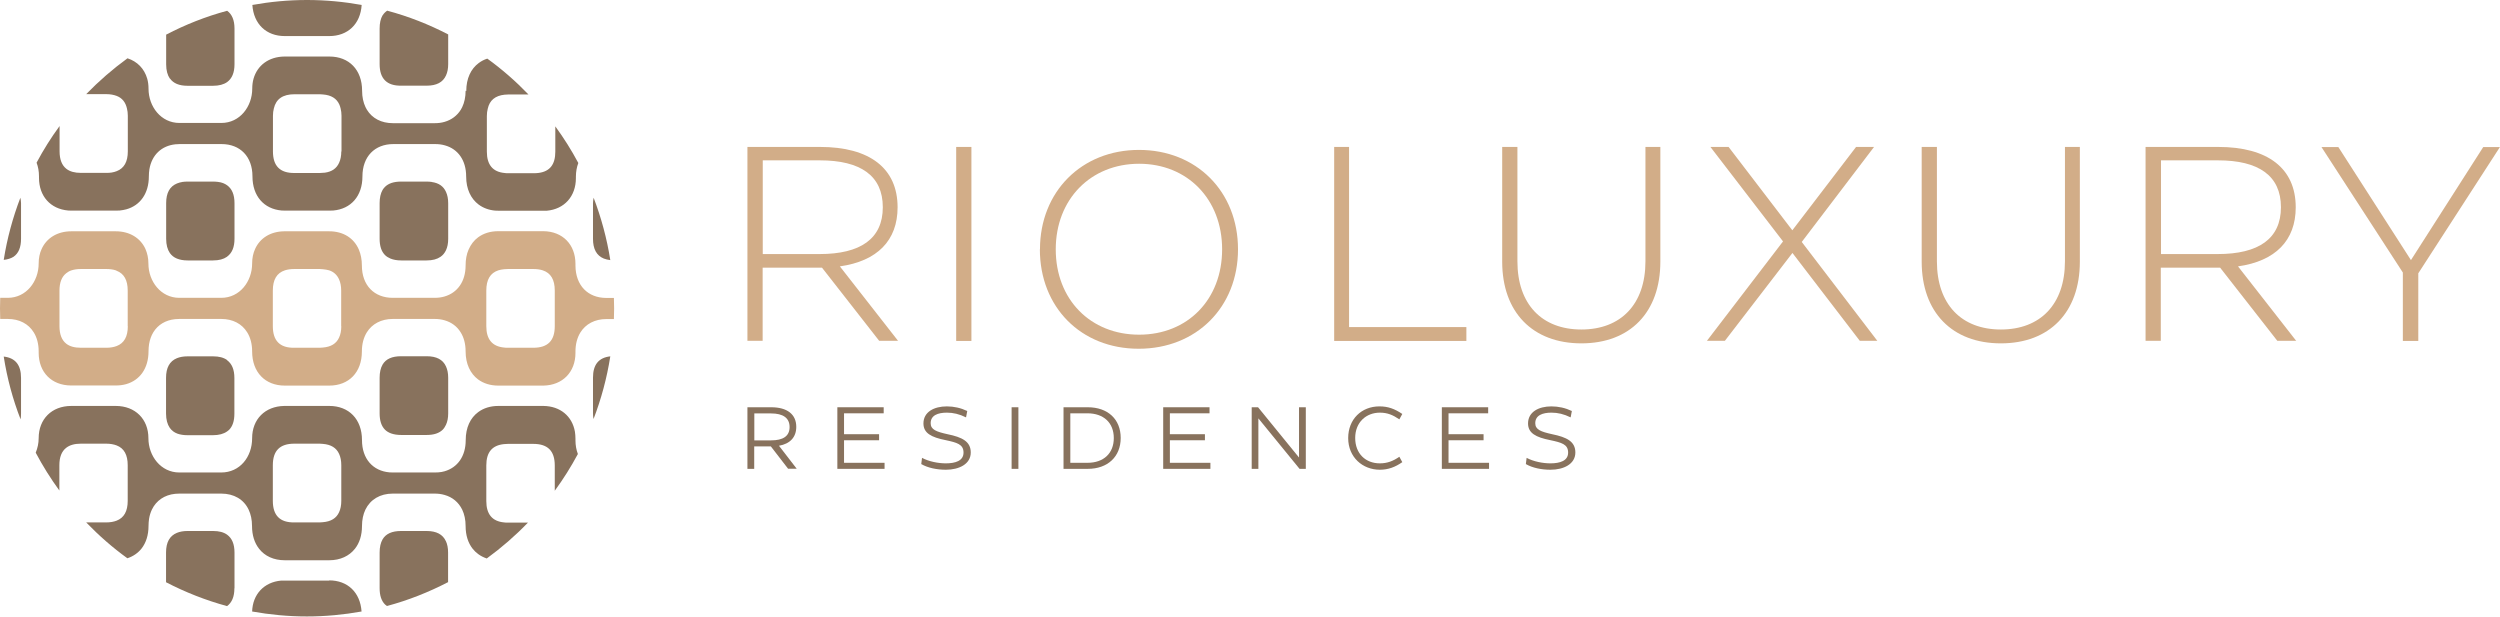
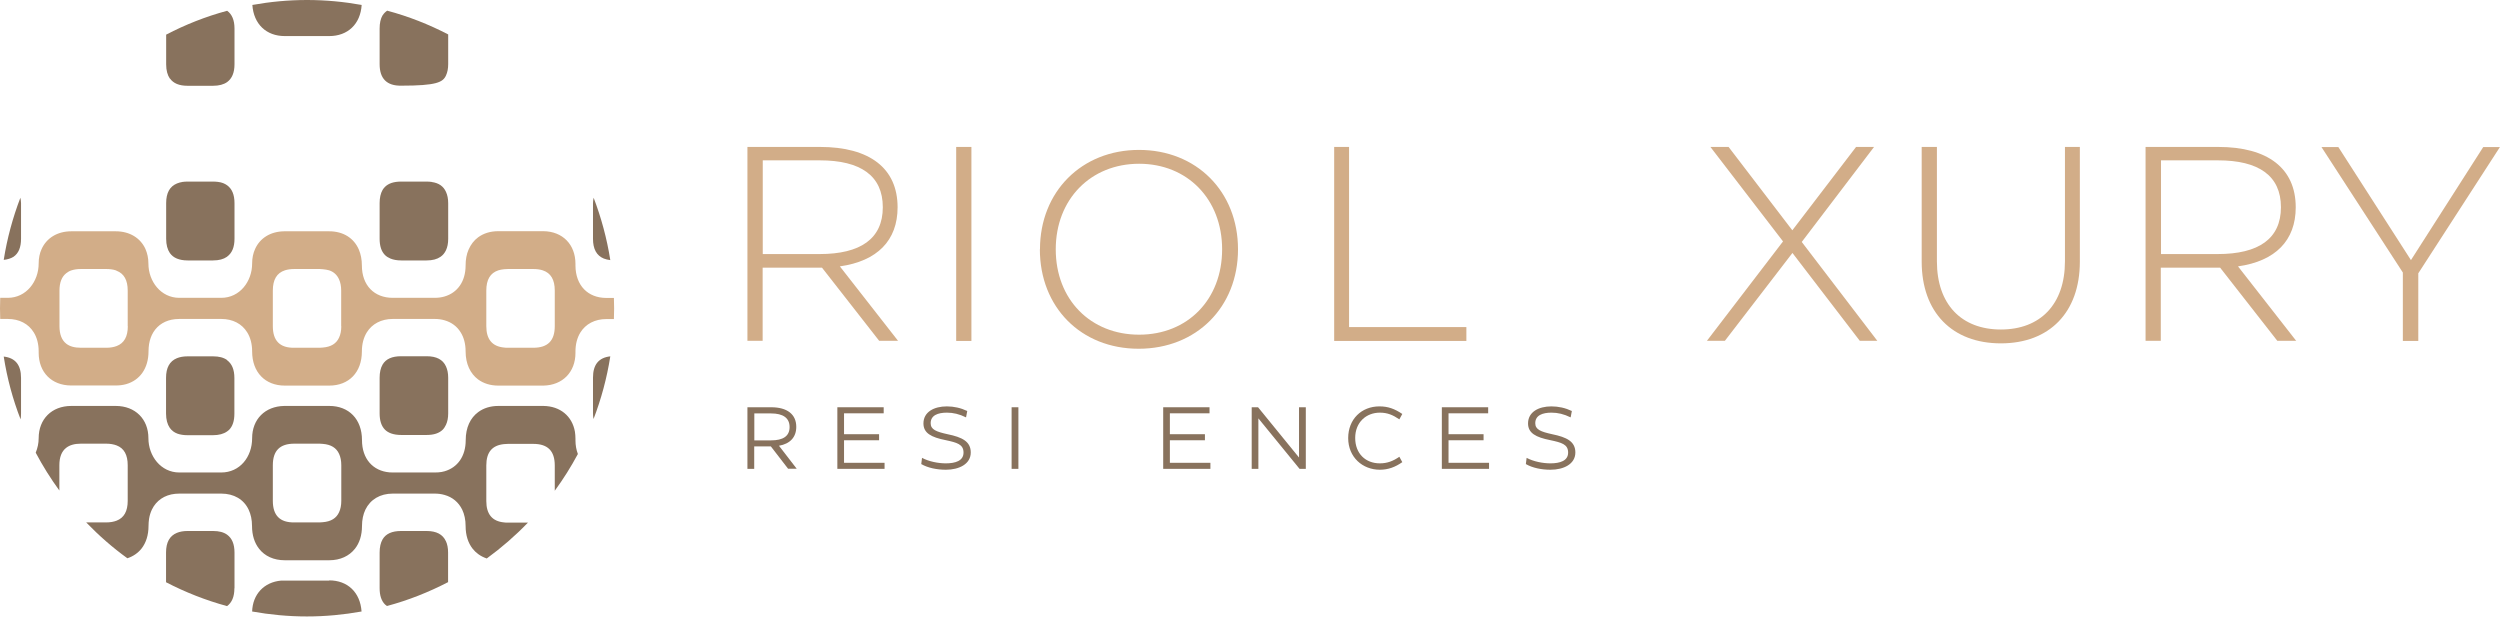
<svg xmlns="http://www.w3.org/2000/svg" width="300" height="74" viewBox="0 0 300 74" fill="none">
  <g clip-path="url(#clip0_2604_144)">
    <path d="M2.524 28.652V24.376C2.524 24.139 2.484 23.941 2.445 23.73C1.538 26.105 0.854 28.6 0.447 31.186C0.907 31.134 1.301 31.015 1.617 30.817C2.221 30.408 2.524 29.695 2.524 28.652Z" fill="#88725D" />
    <path d="M51.785 21.829C51.601 21.803 51.391 21.79 51.181 21.79H48.131C47.908 21.79 47.711 21.803 47.527 21.829C46.764 21.935 46.239 22.252 45.91 22.793C45.674 23.202 45.555 23.73 45.555 24.376V28.652C45.555 29.523 45.766 30.17 46.199 30.606C46.383 30.79 46.607 30.922 46.856 31.028C47.211 31.173 47.632 31.252 48.145 31.252H51.194C51.904 31.252 52.443 31.107 52.863 30.817C53.152 30.619 53.362 30.355 53.52 30.025C53.691 29.655 53.783 29.207 53.783 28.666V24.39C53.783 23.848 53.691 23.4 53.52 23.03C53.218 22.357 52.666 21.961 51.812 21.842L51.785 21.829Z" fill="#88725D" />
    <path d="M27.26 43.21C26.839 42.906 26.287 42.761 25.564 42.761H22.515C22.002 42.761 21.582 42.84 21.227 42.985C20.359 43.342 19.925 44.12 19.925 45.348V49.624C19.925 50.35 20.083 50.917 20.372 51.339C20.596 51.656 20.898 51.894 21.293 52.039C21.634 52.158 22.029 52.224 22.502 52.224H25.551C26.274 52.224 26.839 52.065 27.247 51.775C27.325 51.709 27.417 51.656 27.483 51.59C27.917 51.155 28.127 50.508 28.127 49.637V45.361C28.127 44.345 27.825 43.645 27.247 43.223L27.26 43.21Z" fill="#88725D" />
    <path d="M28.14 70.582V66.306C28.14 65.29 27.838 64.59 27.26 64.168C26.839 63.864 26.287 63.719 25.564 63.719H22.515C22.002 63.719 21.582 63.798 21.227 63.943C20.359 64.3 19.925 65.078 19.925 66.306V69.869C22.239 71.07 24.683 72.034 27.247 72.733C27.825 72.311 28.127 71.611 28.127 70.595L28.14 70.582Z" fill="#88725D" />
    <path d="M53.507 64.946C53.139 64.128 52.377 63.719 51.181 63.719H48.131C47.041 63.719 46.304 64.049 45.91 64.722C45.674 65.131 45.555 65.659 45.555 66.306V70.582C45.555 71.453 45.766 72.1 46.199 72.535C46.265 72.601 46.357 72.667 46.436 72.72C48.999 72.034 51.457 71.057 53.77 69.856V66.293C53.77 65.751 53.678 65.303 53.507 64.933V64.946Z" fill="#88725D" />
-     <path d="M55.873 10.888C55.873 11.64 55.728 12.3 55.465 12.855C55.413 12.96 55.347 13.066 55.295 13.171C54.848 13.884 54.177 14.386 53.349 14.623C52.995 14.729 52.6 14.781 52.18 14.781H47.146C45.766 14.781 44.661 14.201 44.031 13.171C43.965 13.066 43.912 12.96 43.86 12.855C43.597 12.3 43.452 11.64 43.452 10.888C43.452 8.367 41.875 6.784 39.536 6.784H34.199C34.199 6.784 34.147 6.784 34.12 6.784C32.254 6.81 30.887 7.839 30.427 9.436C30.322 9.806 30.269 10.215 30.269 10.637C30.269 12.789 28.784 14.755 26.563 14.755H21.529C19.321 14.755 17.823 12.789 17.823 10.637C17.823 10.215 17.77 9.806 17.665 9.436C17.323 8.249 16.482 7.378 15.299 6.995C13.525 8.288 11.868 9.727 10.344 11.297H12.749C13.236 11.297 13.643 11.377 13.998 11.508C14.655 11.759 15.062 12.261 15.233 13.013C15.299 13.277 15.338 13.567 15.338 13.884V18.16C15.338 19.414 14.892 20.193 14.011 20.536C13.814 20.615 13.617 20.668 13.38 20.707C13.196 20.734 12.986 20.747 12.775 20.747H9.726C8.964 20.747 8.386 20.588 7.965 20.259C7.426 19.836 7.15 19.137 7.15 18.16V15.125C6.125 16.524 5.205 17.989 4.39 19.52C4.574 20.008 4.679 20.549 4.679 21.169V21.341C4.679 23.545 6.059 25.076 8.175 25.261C8.294 25.261 8.399 25.261 8.517 25.274C8.543 25.274 8.57 25.274 8.596 25.274H13.932C14.077 25.274 14.221 25.274 14.366 25.261C14.642 25.234 14.918 25.181 15.168 25.115C16.811 24.654 17.862 23.228 17.862 21.169C17.862 20.866 17.888 20.588 17.928 20.311C18.217 18.596 19.387 17.487 21.056 17.316C21.214 17.302 21.384 17.289 21.555 17.289H26.589C28.811 17.289 30.296 18.78 30.296 21.169C30.296 23.532 31.676 25.076 33.792 25.261C33.936 25.261 34.081 25.274 34.226 25.274H39.562C39.706 25.274 39.851 25.274 39.996 25.261C42.099 25.076 43.492 23.545 43.492 21.169C43.492 18.78 44.977 17.289 47.198 17.289H52.232C52.653 17.289 53.034 17.342 53.402 17.448C54.953 17.883 55.939 19.229 55.939 21.182C55.939 22.687 56.504 23.848 57.437 24.548C57.989 24.957 58.659 25.208 59.422 25.274C59.566 25.274 59.711 25.287 59.855 25.287H65.192C65.192 25.287 65.284 25.287 65.323 25.287C65.428 25.287 65.52 25.287 65.612 25.287C67.715 25.102 69.108 23.571 69.108 21.367V21.209C69.108 20.602 69.214 20.047 69.398 19.559C68.583 18.028 67.65 16.55 66.637 15.164V18.2C66.637 19.731 65.993 20.562 64.666 20.747C64.482 20.773 64.272 20.787 64.061 20.787H61.012C60.854 20.787 60.697 20.787 60.552 20.76C59.133 20.628 58.423 19.77 58.423 18.2V13.924C58.423 13.594 58.462 13.317 58.528 13.053C58.751 12.036 59.422 11.482 60.552 11.363C60.697 11.35 60.841 11.337 61.012 11.337H63.417C61.906 9.766 60.25 8.315 58.475 7.034C58.094 7.153 57.752 7.338 57.45 7.562C56.504 8.262 55.952 9.423 55.952 10.928L55.873 10.888ZM40.955 18.173C40.955 18.715 40.863 19.163 40.692 19.533C40.39 20.206 39.838 20.602 38.983 20.721C38.918 20.721 38.826 20.721 38.76 20.734C38.642 20.734 38.51 20.76 38.379 20.76H35.33C33.595 20.773 32.754 19.916 32.754 18.173V13.897C32.754 13.567 32.793 13.29 32.859 13.026C33.121 11.878 33.936 11.31 35.343 11.31H38.392C38.523 11.31 38.642 11.324 38.773 11.337C39.746 11.416 40.39 11.812 40.718 12.538C40.784 12.683 40.837 12.855 40.876 13.026C40.942 13.29 40.981 13.581 40.981 13.897V18.173H40.955Z" fill="#88725D" />
    <path d="M71.159 28.652C71.159 29.893 71.593 30.672 72.46 31.028C72.683 31.12 72.96 31.173 73.236 31.213C72.828 28.613 72.145 26.118 71.238 23.73C71.198 23.941 71.159 24.139 71.159 24.376V28.652Z" fill="#88725D" />
    <path d="M69.056 52.646C69.056 52.356 69.03 52.065 68.99 51.801C68.662 49.94 67.229 48.739 65.218 48.713C65.192 48.713 65.165 48.713 65.139 48.713H59.803C58.843 48.713 58.029 48.977 57.385 49.452C56.438 50.152 55.886 51.313 55.886 52.818C55.886 54.758 54.9 56.104 53.349 56.553C53.113 56.618 52.863 56.671 52.587 56.684C52.456 56.684 52.324 56.698 52.18 56.698H47.146C47.001 56.698 46.87 56.698 46.738 56.684C44.754 56.513 43.439 55.061 43.439 52.818C43.439 50.297 41.862 48.713 39.523 48.713H34.186C34.186 48.713 34.134 48.713 34.107 48.713C31.807 48.753 30.256 50.31 30.256 52.58C30.256 54.85 28.771 56.698 26.55 56.698H21.516C19.308 56.698 17.809 54.731 17.809 52.58C17.809 50.297 16.232 48.713 13.893 48.713H8.556C6.204 48.713 4.64 50.297 4.64 52.58C4.64 53.187 4.508 53.781 4.285 54.322C5.126 55.906 6.072 57.424 7.124 58.862V55.827C7.124 54.85 7.4 54.164 7.939 53.741C8.359 53.411 8.938 53.24 9.7 53.24H12.749C13.236 53.24 13.643 53.319 13.998 53.451C14.892 53.794 15.325 54.586 15.325 55.827V60.103C15.325 61.356 14.878 62.135 13.998 62.478C13.656 62.61 13.236 62.69 12.749 62.69H10.344C11.855 64.26 13.511 65.712 15.286 66.992C15.969 66.768 16.548 66.372 16.981 65.831C17.52 65.144 17.823 64.22 17.823 63.112C17.823 62.808 17.849 62.531 17.888 62.254C17.954 61.845 18.072 61.475 18.23 61.145C18.756 60.063 19.741 59.39 21.016 59.258C21.174 59.245 21.345 59.232 21.516 59.232H26.55C28.075 59.232 29.257 59.931 29.836 61.158C30.099 61.713 30.243 62.373 30.243 63.125C30.243 64.234 30.546 65.157 31.084 65.844C31.768 66.728 32.846 67.23 34.173 67.23H39.509C40.824 67.23 41.901 66.728 42.598 65.844C43.137 65.157 43.439 64.234 43.439 63.125C43.439 62.373 43.584 61.713 43.847 61.158C44.438 59.944 45.608 59.232 47.133 59.232H52.166C52.587 59.232 52.968 59.284 53.336 59.39C54.296 59.654 55.032 60.274 55.465 61.158C55.728 61.713 55.873 62.373 55.873 63.125C55.873 64.234 56.175 65.157 56.714 65.844C56.911 66.094 57.135 66.306 57.385 66.49C57.687 66.715 58.029 66.886 58.41 67.018C60.184 65.725 61.84 64.286 63.352 62.716H60.946C60.789 62.716 60.631 62.716 60.486 62.69C59.067 62.557 58.357 61.7 58.357 60.129V55.853C58.357 54.269 59.054 53.438 60.486 53.293C60.631 53.279 60.776 53.266 60.946 53.266H63.996C65.731 53.266 66.572 54.111 66.572 55.853V58.889C67.597 57.489 68.517 56.025 69.345 54.48C69.161 53.992 69.056 53.451 69.056 52.844V52.672V52.646ZM40.955 60.103C40.955 60.644 40.863 61.093 40.692 61.462C40.364 62.188 39.72 62.584 38.747 62.663C38.629 62.663 38.497 62.69 38.366 62.69H35.317C33.582 62.716 32.74 61.845 32.74 60.103V55.827C32.74 54.084 33.582 53.24 35.317 53.24H38.366C38.497 53.24 38.616 53.253 38.747 53.266C39.72 53.345 40.364 53.741 40.692 54.467C40.863 54.837 40.955 55.285 40.955 55.827V60.103Z" fill="#88725D" />
    <path d="M39.509 69.671H34.173C34.173 69.671 34.081 69.671 34.029 69.671C33.937 69.671 33.831 69.671 33.739 69.671C31.676 69.856 30.322 71.321 30.256 73.38C32.386 73.762 34.594 73.974 36.828 73.974C39.062 73.974 41.257 73.762 43.387 73.38C43.229 71.083 41.718 69.645 39.496 69.645L39.509 69.671Z" fill="#88725D" />
    <path d="M20.386 9.41C20.806 10.004 21.503 10.294 22.515 10.294H25.564C26.287 10.294 26.852 10.136 27.26 9.846C27.838 9.423 28.14 8.724 28.14 7.708V3.431C28.14 2.415 27.838 1.716 27.26 1.293C24.697 1.98 22.239 2.956 19.939 4.157V7.721C19.939 8.447 20.096 9.014 20.386 9.436V9.41Z" fill="#88725D" />
-     <path d="M45.91 1.834C45.674 2.244 45.555 2.772 45.555 3.418V7.694C45.555 8.565 45.766 9.212 46.199 9.648C46.633 10.083 47.277 10.294 48.145 10.281H51.194C52.39 10.281 53.152 9.872 53.52 9.054C53.691 8.684 53.783 8.235 53.783 7.694V4.131C51.47 2.93 49.025 1.966 46.462 1.28C46.252 1.425 46.055 1.61 45.923 1.834H45.91Z" fill="#88725D" />
+     <path d="M45.91 1.834C45.674 2.244 45.555 2.772 45.555 3.418V7.694C45.555 8.565 45.766 9.212 46.199 9.648C46.633 10.083 47.277 10.294 48.145 10.281C52.39 10.281 53.152 9.872 53.52 9.054C53.691 8.684 53.783 8.235 53.783 7.694V4.131C51.47 2.93 49.025 1.966 46.462 1.28C46.252 1.425 46.055 1.61 45.923 1.834H45.91Z" fill="#88725D" />
    <path d="M2.524 49.624V45.348C2.524 43.79 1.84 42.946 0.447 42.787C0.854 45.4 1.538 47.921 2.471 50.323C2.51 50.112 2.524 49.874 2.524 49.624Z" fill="#88725D" />
    <path d="M27.26 22.238C26.971 22.027 26.616 21.882 26.169 21.829C25.985 21.803 25.774 21.79 25.564 21.79H22.515C22.305 21.79 22.094 21.803 21.91 21.829C21.66 21.869 21.437 21.935 21.24 22.014C20.372 22.37 19.939 23.149 19.939 24.376V28.652C19.939 29.378 20.096 29.946 20.386 30.368C20.596 30.659 20.872 30.883 21.227 31.028C21.582 31.173 22.002 31.252 22.515 31.252H25.564C26.274 31.252 26.813 31.107 27.233 30.817C27.233 30.817 27.26 30.804 27.26 30.79C27.838 30.368 28.14 29.669 28.14 28.652V24.376C28.14 23.36 27.838 22.661 27.26 22.238Z" fill="#88725D" />
    <path d="M51.181 42.748H48.131C47.041 42.748 46.304 43.078 45.91 43.751C45.674 44.16 45.555 44.688 45.555 45.334V49.611C45.555 50.481 45.766 51.128 46.199 51.564C46.397 51.762 46.646 51.907 46.935 52.013C47.277 52.131 47.671 52.197 48.145 52.197H51.194C52.061 52.197 52.705 51.986 53.139 51.55C53.297 51.392 53.415 51.181 53.52 50.97C53.691 50.6 53.783 50.152 53.783 49.611V45.334C53.783 44.793 53.691 44.345 53.52 43.975C53.152 43.157 52.39 42.748 51.194 42.748H51.181Z" fill="#88725D" />
    <path d="M30.283 0.594C30.44 2.89 31.952 4.329 34.173 4.329H39.509C41.731 4.329 43.255 2.89 43.4 0.594C41.27 0.211 39.076 0 36.841 0C34.607 0 32.412 0.211 30.283 0.594Z" fill="#88725D" />
    <path d="M71.159 45.334V49.611C71.159 49.861 71.185 50.072 71.225 50.284C72.145 47.882 72.828 45.374 73.236 42.761C71.842 42.919 71.159 43.751 71.159 45.321V45.334Z" fill="#88725D" />
    <path d="M69.056 31.846V31.675C69.056 29.339 67.518 27.768 65.205 27.742C65.178 27.742 65.152 27.742 65.126 27.742H59.79C58.83 27.742 58.015 28.006 57.371 28.481C56.872 28.85 56.491 29.352 56.228 29.959C55.991 30.5 55.873 31.134 55.873 31.846C55.873 33.786 54.887 35.133 53.336 35.581C52.981 35.687 52.587 35.74 52.166 35.74H47.133C44.911 35.74 43.426 34.248 43.426 31.86C43.426 31.147 43.295 30.513 43.071 29.972C42.48 28.573 41.192 27.755 39.509 27.755H34.173C34.173 27.755 34.12 27.755 34.094 27.755C32.438 27.781 31.189 28.586 30.611 29.88C30.375 30.395 30.256 30.975 30.256 31.622C30.256 33.773 28.771 35.74 26.55 35.74H21.516C19.308 35.74 17.809 33.773 17.809 31.622C17.809 30.975 17.678 30.395 17.454 29.88C16.863 28.573 15.575 27.755 13.893 27.755H8.556C6.874 27.755 5.586 28.573 4.995 29.88C4.758 30.395 4.64 30.975 4.64 31.622C4.64 33.773 3.154 35.74 0.933 35.74H0.026C0.013 36.162 0 36.584 0 37.007C0 37.429 0.013 37.851 0.026 38.274H0.933C2.313 38.274 3.417 38.854 4.048 39.884C4.429 40.491 4.64 41.27 4.64 42.154V42.325C4.64 44.675 6.191 46.245 8.517 46.258C8.53 46.258 8.543 46.258 8.556 46.258H13.893C14.326 46.258 14.747 46.206 15.128 46.1C16.771 45.638 17.823 44.213 17.823 42.154C17.823 41.85 17.849 41.573 17.888 41.296C17.98 40.755 18.151 40.28 18.401 39.87C18.953 38.973 19.86 38.419 21.016 38.3C21.174 38.287 21.345 38.274 21.516 38.274H26.55C27.93 38.274 29.034 38.854 29.665 39.884C30.046 40.491 30.256 41.27 30.256 42.167C30.256 44.688 31.834 46.272 34.173 46.272H39.509C41.862 46.272 43.426 44.688 43.426 42.167C43.426 41.27 43.636 40.504 44.017 39.884C44.648 38.867 45.752 38.274 47.133 38.274H52.166C52.587 38.274 52.968 38.326 53.336 38.432C54.177 38.669 54.848 39.171 55.282 39.884C55.663 40.491 55.873 41.27 55.873 42.167C55.873 43.672 56.438 44.833 57.371 45.532C58.015 46.008 58.843 46.272 59.79 46.272H65.126C65.126 46.272 65.178 46.272 65.205 46.272C67.505 46.232 69.056 44.661 69.056 42.339V42.18C69.056 41.283 69.266 40.517 69.647 39.897C70.278 38.881 71.382 38.287 72.762 38.287H73.669C73.682 37.864 73.695 37.442 73.695 37.02C73.695 36.597 73.682 36.175 73.669 35.753H72.762C70.554 35.753 69.069 34.261 69.056 31.873V31.846ZM15.338 39.145C15.338 40.398 14.892 41.177 14.011 41.52C13.669 41.652 13.249 41.731 12.762 41.731H9.713C8.951 41.731 8.372 41.573 7.952 41.243C7.413 40.821 7.137 40.121 7.137 39.145V34.869C7.137 33.892 7.413 33.206 7.952 32.783C8.136 32.638 8.333 32.519 8.583 32.44C8.911 32.335 9.279 32.282 9.713 32.282H12.762C13.196 32.282 13.577 32.335 13.893 32.44C13.932 32.453 13.958 32.48 13.998 32.493C14.892 32.836 15.325 33.628 15.325 34.869V39.145H15.338ZM40.955 39.145C40.955 39.686 40.863 40.135 40.692 40.504C40.364 41.23 39.72 41.626 38.747 41.705C38.629 41.705 38.497 41.731 38.366 41.731H35.316C33.582 41.758 32.74 40.887 32.74 39.145V34.869C32.74 33.562 33.214 32.757 34.186 32.44C34.515 32.335 34.883 32.282 35.316 32.282H38.366C38.497 32.282 38.616 32.295 38.747 32.308C39.023 32.335 39.273 32.374 39.496 32.44C40.061 32.625 40.443 32.995 40.679 33.509C40.85 33.879 40.942 34.328 40.942 34.869V39.145H40.955ZM66.572 39.145C66.572 40.887 65.731 41.731 63.996 41.731H60.946C60.789 41.731 60.631 41.731 60.486 41.705C59.067 41.573 58.357 40.715 58.357 39.145V34.869C58.357 33.562 58.83 32.757 59.803 32.44C60 32.374 60.237 32.335 60.486 32.308C60.631 32.295 60.776 32.282 60.946 32.282H63.996C64.429 32.282 64.811 32.335 65.126 32.44C66.099 32.757 66.572 33.562 66.572 34.869V39.145Z" fill="#D2AD88" />
    <path d="M107.79 40.9H105.503L98.642 32.123H91.518V40.9H89.691V17.632H98.405C104.359 17.632 107.711 20.193 107.711 24.878C107.711 28.864 105.266 31.332 100.784 31.965L107.777 40.913L107.79 40.9ZM91.531 30.487H98.353C103.255 30.487 105.937 28.652 105.937 24.865C105.937 21.077 103.255 19.242 98.392 19.242H91.531V30.487Z" fill="#D2AD88" />
    <path d="M114.743 40.9V17.632H116.569V40.913H114.743V40.9Z" fill="#D2AD88" />
    <path d="M124.797 29.919C124.797 23.004 129.792 17.989 136.679 17.989C143.566 17.989 148.561 22.977 148.561 29.919C148.561 36.861 143.566 41.85 136.64 41.85C129.713 41.85 124.784 36.861 124.784 29.919H124.797ZM146.655 29.919C146.655 23.901 142.488 19.651 136.692 19.651C130.896 19.651 126.69 23.901 126.69 29.919C126.69 35.938 130.856 40.161 136.692 40.161C142.528 40.161 146.655 35.938 146.655 29.919Z" fill="#D2AD88" />
    <path d="M160.101 40.9V17.632H161.888V39.25H175.965V40.913H160.101V40.9Z" fill="#D2AD88" />
-     <path d="M180.263 31.398V17.632H182.09V31.358C182.09 36.518 185.034 39.541 189.766 39.541C194.497 39.541 197.454 36.518 197.454 31.358V17.632H199.242V31.398C199.242 37.482 195.601 41.203 189.766 41.203C183.93 41.203 180.263 37.482 180.263 31.398Z" fill="#D2AD88" />
    <path d="M225.292 40.9H223.176L215.093 30.355L206.984 40.9H204.828L213.963 28.969L205.249 17.632H207.43L215.08 27.636L222.729 17.632H224.885L216.21 29.035L225.279 40.9H225.292Z" fill="#D2AD88" />
    <path d="M230.602 31.398V17.632H232.429V31.358C232.429 36.518 235.373 39.541 240.105 39.541C244.837 39.541 247.794 36.518 247.794 31.358V17.632H249.582V31.398C249.582 37.482 245.941 41.203 240.105 41.203C234.269 41.203 230.602 37.482 230.602 31.398Z" fill="#D2AD88" />
    <path d="M275.566 40.9H273.279L266.418 32.123H259.295V40.9H257.468V17.632H266.182C272.136 17.632 275.487 20.193 275.487 24.878C275.487 28.864 273.043 31.332 268.561 31.965L275.553 40.913L275.566 40.9ZM259.308 30.487H266.129C271.032 30.487 273.713 28.652 273.713 24.865C273.713 21.077 271.032 19.242 266.169 19.242H259.321V30.487H259.308Z" fill="#D2AD88" />
    <path d="M300 17.632L290.195 32.797V40.913H288.342V32.704L278.576 17.645H280.6L289.314 31.213L297.989 17.645H300.013L300 17.632Z" fill="#D2AD88" />
    <path d="M94.581 56.262L92.504 53.57H90.506V56.262H89.691V48.871H92.543C94.462 48.871 95.553 49.716 95.553 51.221C95.553 52.461 94.817 53.253 93.477 53.491L95.606 56.249H94.581V56.262ZM90.519 49.611V52.844H92.53C93.963 52.844 94.751 52.342 94.751 51.247C94.751 50.152 93.963 49.611 92.53 49.611H90.506H90.519Z" fill="#88725D" />
    <path d="M101.284 55.536H106.147V56.262H100.482V48.871H106.042V49.597H101.284V52.105H105.49V52.831H101.284V55.523V55.536Z" fill="#88725D" />
    <path d="M110.55 55.695L110.642 54.942C111.483 55.391 112.6 55.602 113.494 55.602C114.624 55.602 115.623 55.312 115.623 54.309C115.623 53.306 114.821 53.108 113.481 52.818C111.746 52.474 110.813 51.973 110.813 50.812C110.813 49.426 112.101 48.766 113.612 48.766C114.467 48.766 115.295 48.951 116.07 49.32L115.925 50.086C115.124 49.69 114.388 49.518 113.625 49.518C112.548 49.518 111.68 49.835 111.68 50.785C111.68 51.55 112.337 51.801 113.704 52.105C115.452 52.461 116.491 52.976 116.491 54.296C116.491 55.695 115.084 56.368 113.507 56.368C112.416 56.368 111.338 56.143 110.563 55.695H110.55Z" fill="#88725D" />
    <path d="M121.393 56.262V48.871H122.208V56.262H121.393Z" fill="#88725D" />
-     <path d="M127.623 56.262V48.871H130.528C132.946 48.871 134.484 50.31 134.484 52.554C134.484 54.797 132.933 56.262 130.528 56.262H127.623ZM128.438 55.536H130.502C132.434 55.536 133.656 54.401 133.656 52.567C133.656 50.732 132.434 49.597 130.488 49.597H128.438V55.523V55.536Z" fill="#88725D" />
    <path d="M140.385 55.536H145.249V56.262H139.584V48.871H145.143V49.597H140.385V52.105H144.591V52.831H140.385V55.523V55.536Z" fill="#88725D" />
    <path d="M150.204 56.262V48.871H150.966L155.882 54.903V48.871H156.697V56.262H155.947L151.005 50.204V56.262H150.191H150.204Z" fill="#88725D" />
    <path d="M161.783 52.567C161.783 50.297 163.387 48.766 165.529 48.766C166.567 48.766 167.356 49.056 168.276 49.676L167.921 50.323C167.146 49.795 166.488 49.518 165.582 49.518C163.952 49.518 162.624 50.666 162.624 52.554C162.624 54.441 163.873 55.602 165.582 55.602C166.475 55.602 167.185 55.325 167.921 54.81L168.276 55.457C167.435 56.051 166.58 56.368 165.582 56.368C163.518 56.368 161.783 54.876 161.783 52.567Z" fill="#88725D" />
    <path d="M173.823 55.536H178.686V56.262H173.021V48.871H178.58V49.597H173.823V52.105H178.028V52.831H173.823V55.523V55.536Z" fill="#88725D" />
    <path d="M183.102 55.695L183.194 54.942C184.035 55.391 185.152 55.602 186.046 55.602C187.176 55.602 188.175 55.312 188.175 54.309C188.175 53.306 187.373 53.108 186.033 52.818C184.298 52.474 183.365 51.973 183.365 50.812C183.365 49.426 184.653 48.766 186.164 48.766C187.019 48.766 187.847 48.951 188.622 49.32L188.477 50.086C187.676 49.69 186.94 49.518 186.177 49.518C185.1 49.518 184.232 49.835 184.232 50.785C184.232 51.55 184.889 51.801 186.256 52.105C188.004 52.461 189.043 52.976 189.043 54.296C189.043 55.695 187.636 56.368 186.059 56.368C184.968 56.368 183.89 56.143 183.115 55.695H183.102Z" fill="#88725D" />
  </g>
  <defs>
    <clipPath id="clip0_2604_144">
      <rect width="300" height="74" fill="white" />
    </clipPath>
  </defs>
</svg>